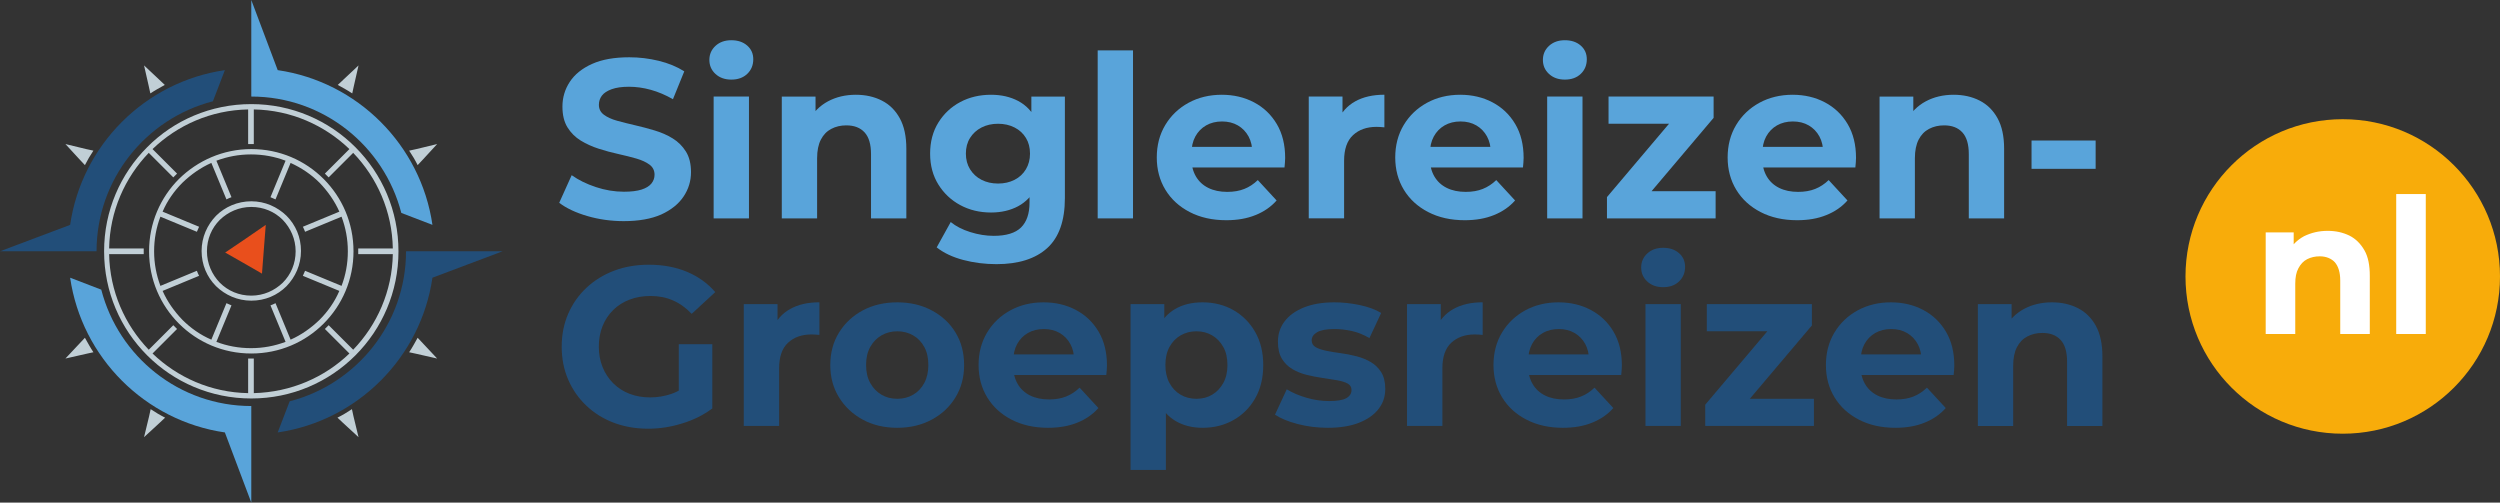
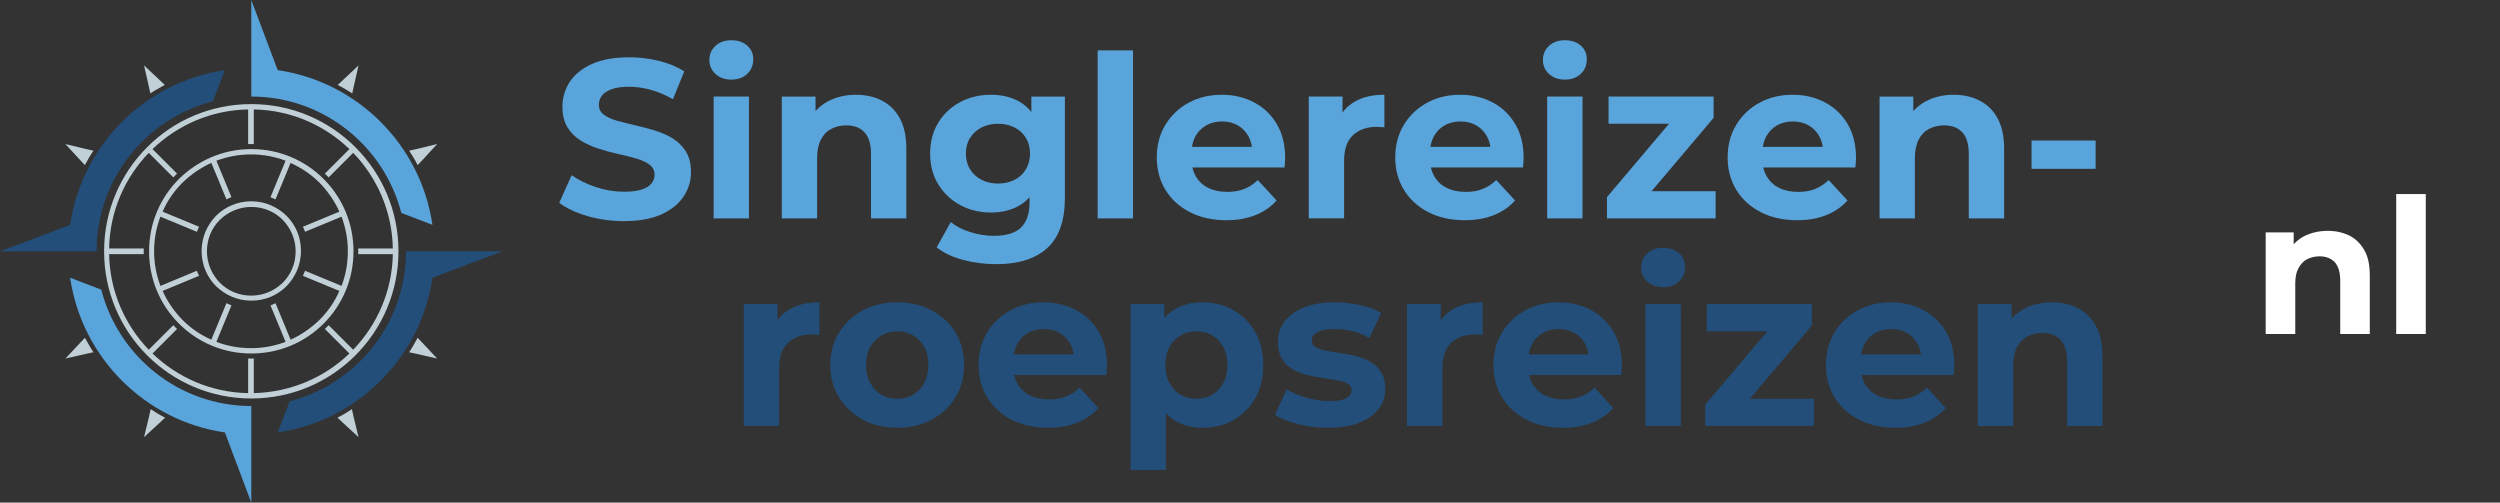
<svg xmlns="http://www.w3.org/2000/svg" version="1.1" id="Laag_1" x="0px" y="0px" style="enable-background:new 0 0 1920 1080;" xml:space="preserve" viewBox="283.48 450.42 794.9 159.8">
  <rect x="283.48" y="450.42" width="794.9" height="159.8" fill="#333333" stroke="none" />
  <style type="text/css">
	.st0{fill:#224E79;}
	.st1{fill:#59A4DA;}
	.st2{fill:#C1CFD6;}
	.st3{fill:#E94F1C;}
	.st4{fill:#F8AC0A;}
	.st5{fill:#FFFFFF;}
</style>
  <g>
    <path class="st0" d="M283.48,530.32h21.7h5.4h3.6c0-22.9,15.7-42.2,37-47.7l3.8-9.9c-25.4,3.7-45.5,23.8-49.2,49.2L283.48,530.32   L283.48,530.32z M371.78,587.92c25.4-3.7,45.5-23.8,49.2-49.2l22.3-8.4h-21.7h-5.4h-3.6c0,22.9-15.7,42.2-37,47.7L371.78,587.92   L371.78,587.92z" />
    <path class="st1" d="M363.38,610.22v-21.7v-5.4v-3.6c-22.9,0-42.2-15.7-47.7-37l-9.9-3.8c3.7,25.4,23.8,45.5,49.2,49.2   L363.38,610.22L363.38,610.22z M363.38,450.42v21.7v5.4v3.6c22.9,0,42.2,15.7,47.7,37l9.9,3.8c-3.7-25.4-23.8-45.5-49.2-49.2   L363.38,450.42L363.38,450.42z" />
    <path class="st2" d="M397.48,471.22l-1.5,6.6l-0.5,2.3c-1.5-1-3-1.8-4.6-2.7l1.7-1.6L397.48,471.22L397.48,471.22z M422.48,496.22   l-4.6,5l-1.6,1.7c-0.8-1.6-1.7-3.1-2.7-4.6l2.3-0.5L422.48,496.22L422.48,496.22z M329.28,589.42l5-4.6l1.7-1.6   c-1.6-0.8-3.1-1.7-4.6-2.7l-0.5,2.3L329.28,589.42L329.28,589.42z M304.28,564.42l6.6-1.5l2.3-0.5c-1-1.5-1.8-3-2.7-4.6l-1.6,1.7   L304.28,564.42L304.28,564.42z M422.48,564.42l-6.6-1.5l-2.3-0.5c1-1.5,1.8-3,2.7-4.6l1.6,1.7L422.48,564.42L422.48,564.42z    M397.48,589.42l-5-4.6l-1.7-1.6c1.6-0.8,3.1-1.7,4.6-2.7l0.5,2.3L397.48,589.42L397.48,589.42z M304.28,496.22l4.6,5l1.6,1.7   c0.8-1.6,1.7-3.1,2.7-4.6l-2.3-0.5L304.28,496.22L304.28,496.22z M329.28,471.22l1.5,6.6l0.5,2.3c1.5-1,3-1.8,4.6-2.7l-1.7-1.6   L329.28,471.22L329.28,471.22z M363.38,497.82c9,0,17.1,3.6,23,9.5s9.5,14,9.5,23s-3.6,17.1-9.5,23c-5.9,5.9-14,9.5-23,9.5   s-17.1-3.6-23-9.5c-5.9-5.9-9.5-14-9.5-23s3.6-17.1,9.5-23C346.28,501.52,354.38,497.82,363.38,497.82L363.38,497.82z    M375.88,502.22l-4.8,11.6c-0.5-0.2-1.1-0.5-1.6-0.7l4.8-11.6c-3.4-1.3-7.1-2-11-2s-7.5,0.7-11,2l4.8,11.6   c-0.5,0.2-1.1,0.4-1.6,0.7l-4.8-11.6c-3.4,1.5-6.5,3.7-9.2,6.3c-2.6,2.6-4.8,5.7-6.3,9.2l11.6,4.8c-0.2,0.5-0.5,1.1-0.7,1.6   l-11.6-4.8c-1.3,3.4-2,7.1-2,11c0,3.9,0.7,7.5,2,11l11.6-4.8c0.2,0.5,0.4,1.1,0.7,1.6l-11.6,4.8c1.5,3.4,3.7,6.5,6.3,9.2   c2.6,2.6,5.7,4.8,9.2,6.3l4.8-11.6c0.5,0.2,1.1,0.5,1.6,0.7l-4.8,11.6c3.4,1.3,7.1,2,11,2s7.5-0.7,11-2l-4.8-11.6   c0.5-0.2,1.1-0.4,1.6-0.7l4.8,11.6c3.4-1.5,6.5-3.7,9.2-6.3c2.6-2.6,4.8-5.7,6.3-9.2l-11.6-4.8c0.2-0.5,0.5-1.1,0.7-1.6l11.6,4.8   c1.3-3.4,2-7.1,2-11c0-3.9-0.7-7.5-2-11l-11.6,4.8c-0.2-0.5-0.4-1.1-0.7-1.6l11.6-4.8c-1.5-3.4-3.7-6.5-6.3-9.2   C382.48,505.92,379.38,503.82,375.88,502.22L375.88,502.22z M394.58,562.82l-7.8-7.8c0.2-0.2,0.4-0.4,0.6-0.6s0.4-0.4,0.6-0.6   l7.8,7.8c7.6-7.9,12.4-18.6,12.6-30.4h-11c0-0.3,0-0.6,0-0.9s0-0.6,0-0.9h11c-0.2-11.8-5-22.5-12.6-30.4l-7.8,7.8   c-0.2-0.2-0.4-0.4-0.6-0.6s-0.4-0.4-0.6-0.6l7.8-7.8c-7.9-7.6-18.6-12.4-30.4-12.6v11c-0.3,0-0.6,0-0.9,0s-0.6,0-0.9,0v-11   c-11.8,0.2-22.5,5-30.4,12.6l7.8,7.8c-0.2,0.2-0.4,0.4-0.6,0.6s-0.4,0.4-0.6,0.6l-7.8-7.8c-7.6,7.9-12.4,18.6-12.6,30.4h11   c0,0.3,0,0.6,0,0.9s0,0.6,0,0.9h-11c0.2,11.8,5,22.5,12.6,30.4l7.8-7.8c0.2,0.2,0.4,0.4,0.6,0.6c0.2,0.2,0.4,0.4,0.6,0.6l-7.8,7.8   c7.9,7.6,18.6,12.4,30.4,12.6v-11c0.3,0,0.6,0,0.9,0s0.6,0,0.9,0v11C375.98,575.12,386.68,570.42,394.58,562.82L394.58,562.82z    M363.38,483.52c12.9,0,24.6,5.2,33.1,13.7s13.7,20.2,13.7,33.1c0,12.9-5.2,24.6-13.7,33.1s-20.2,13.7-33.1,13.7   s-24.6-5.2-33.1-13.7s-13.7-20.2-13.7-33.1c0-12.9,5.2-24.6,13.7-33.1C338.68,488.72,350.48,483.52,363.38,483.52L363.38,483.52z    M363.38,514.42c4.4,0,8.3,1.8,11.2,4.6c2.9,2.9,4.6,6.8,4.6,11.2s-1.8,8.3-4.6,11.2c-2.9,2.9-6.8,4.6-11.2,4.6   c-4.4,0-8.3-1.8-11.2-4.6c-2.9-2.9-4.6-6.8-4.6-11.2c0-4.4,1.8-8.3,4.6-11.2C354.98,516.22,358.98,514.42,363.38,514.42   L363.38,514.42z M373.38,520.32c-2.6-2.6-6.1-4.1-10-4.1s-7.4,1.6-10,4.1c-2.6,2.6-4.1,6.1-4.1,10c0,3.9,1.6,7.4,4.1,10   c2.6,2.6,6.1,4.1,10,4.1s7.4-1.6,10-4.1c2.6-2.6,4.1-6.1,4.1-10C377.48,526.42,375.88,522.92,373.38,520.32L373.38,520.32z" />
-     <polygon class="st3" points="367.98,521.92 367.38,529.62 366.78,537.42 360.88,534.02 355.08,530.72 361.58,526.32  " />
  </g>
  <g>
    <path class="st1" d="M481.81,520.73c-4.03,0-7.9-0.54-11.59-1.62c-3.7-1.08-6.67-2.48-8.93-4.21l3.96-8.78   c2.16,1.54,4.72,2.8,7.67,3.78c2.95,0.98,5.94,1.48,8.96,1.48c2.3,0,4.16-0.23,5.58-0.68c1.42-0.46,2.46-1.09,3.13-1.91   c0.67-0.82,1.01-1.75,1.01-2.81c0-1.34-0.53-2.41-1.58-3.2c-1.06-0.79-2.45-1.44-4.18-1.94s-3.64-0.98-5.72-1.44   c-2.09-0.46-4.18-1.02-6.26-1.69c-2.09-0.67-4-1.54-5.72-2.59c-1.73-1.06-3.13-2.45-4.21-4.18s-1.62-3.94-1.62-6.62   c0-2.88,0.78-5.51,2.34-7.88c1.56-2.38,3.91-4.27,7.06-5.69c3.14-1.42,7.09-2.12,11.84-2.12c3.17,0,6.29,0.37,9.36,1.12   c3.07,0.74,5.78,1.86,8.14,3.35l-3.6,8.86c-2.35-1.34-4.71-2.34-7.06-2.99c-2.35-0.65-4.66-0.97-6.91-0.97   c-2.26,0-4.1,0.26-5.54,0.79c-1.44,0.53-2.47,1.21-3.1,2.05c-0.62,0.84-0.94,1.81-0.94,2.92c0,1.3,0.53,2.34,1.58,3.13   c1.06,0.79,2.45,1.43,4.18,1.91c1.73,0.48,3.64,0.96,5.72,1.44c2.09,0.48,4.18,1.03,6.26,1.66c2.09,0.62,4,1.46,5.72,2.52   c1.73,1.06,3.13,2.45,4.21,4.18c1.08,1.73,1.62,3.91,1.62,6.55c0,2.83-0.79,5.42-2.38,7.78c-1.58,2.35-3.95,4.25-7.09,5.69   C490.58,520.01,486.61,520.73,481.81,520.73z" />
    <path class="st1" d="M516.01,475.73c-2.06,0-3.74-0.6-5.04-1.8c-1.3-1.2-1.94-2.69-1.94-4.46c0-1.78,0.65-3.26,1.94-4.46   c1.3-1.2,2.98-1.8,5.04-1.8c2.06,0,3.74,0.56,5.04,1.69c1.3,1.13,1.94,2.58,1.94,4.36c0,1.87-0.64,3.42-1.91,4.64   C519.81,475.12,518.12,475.73,516.01,475.73z M510.39,519.86v-38.74h11.23v38.74H510.39z" />
    <path class="st1" d="M555.61,480.55c3.07,0,5.82,0.61,8.24,1.84c2.42,1.22,4.33,3.1,5.72,5.62c1.39,2.52,2.09,5.75,2.09,9.68v22.18   h-11.23v-20.45c0-3.12-0.68-5.42-2.05-6.91c-1.37-1.49-3.3-2.23-5.8-2.23c-1.78,0-3.37,0.37-4.79,1.12   c-1.42,0.74-2.52,1.88-3.31,3.42c-0.79,1.54-1.19,3.5-1.19,5.9v19.15h-11.23v-38.74h10.73v10.73l-2.02-3.24   c1.39-2.59,3.38-4.58,5.98-5.98C549.34,481.25,552.3,480.55,555.61,480.55z" />
    <path class="st1" d="M598.59,517.99c-3.6,0-6.85-0.78-9.76-2.34c-2.9-1.56-5.23-3.74-6.98-6.55c-1.75-2.81-2.63-6.08-2.63-9.83   c0-3.79,0.88-7.09,2.63-9.9c1.75-2.81,4.08-4.98,6.98-6.52c2.9-1.54,6.16-2.3,9.76-2.3c3.26,0,6.14,0.66,8.64,1.98   c2.5,1.32,4.44,3.36,5.83,6.12c1.39,2.76,2.09,6.3,2.09,10.62c0,4.27-0.7,7.79-2.09,10.55c-1.39,2.76-3.34,4.81-5.83,6.16   C604.73,517.32,601.85,517.99,598.59,517.99z M600.32,534.41c-3.65,0-7.16-0.44-10.55-1.33c-3.38-0.89-6.2-2.22-8.46-4l4.46-8.06   c1.63,1.34,3.71,2.41,6.23,3.2s5,1.19,7.45,1.19c3.98,0,6.88-0.89,8.68-2.66c1.8-1.78,2.7-4.42,2.7-7.92v-5.83l0.72-9.72   l-0.14-9.79v-8.35h10.66v32.26c0,7.2-1.87,12.5-5.62,15.91C612.7,532.7,607.33,534.41,600.32,534.41z M600.82,508.78   c1.97,0,3.72-0.4,5.26-1.19c1.54-0.79,2.74-1.91,3.6-3.35c0.86-1.44,1.3-3.1,1.3-4.97c0-1.92-0.43-3.59-1.3-5   c-0.86-1.42-2.06-2.52-3.6-3.31c-1.54-0.79-3.29-1.19-5.26-1.19c-1.97,0-3.72,0.4-5.26,1.19c-1.54,0.79-2.75,1.9-3.64,3.31   c-0.89,1.42-1.33,3.08-1.33,5c0,1.87,0.44,3.53,1.33,4.97c0.89,1.44,2.1,2.56,3.64,3.35C597.1,508.38,598.85,508.78,600.82,508.78z   " />
    <path class="st1" d="M632.5,519.86v-53.42h11.23v53.42H632.5z" />
    <path class="st1" d="M673.4,520.44c-4.42,0-8.29-0.86-11.63-2.59c-3.34-1.73-5.92-4.09-7.74-7.09c-1.82-3-2.74-6.42-2.74-10.26   c0-3.89,0.9-7.33,2.7-10.33c1.8-3,4.26-5.35,7.38-7.06c3.12-1.7,6.65-2.56,10.58-2.56c3.79,0,7.21,0.8,10.26,2.41   c3.05,1.61,5.46,3.91,7.24,6.91c1.78,3,2.66,6.59,2.66,10.76c0,0.43-0.02,0.92-0.07,1.48c-0.05,0.55-0.1,1.07-0.14,1.55h-31.46   v-6.55H686l-4.32,1.94c0-2.02-0.41-3.77-1.22-5.26c-0.82-1.49-1.94-2.65-3.38-3.49c-1.44-0.84-3.12-1.26-5.04-1.26   c-1.92,0-3.61,0.42-5.08,1.26c-1.46,0.84-2.6,2.02-3.42,3.53c-0.82,1.51-1.22,3.3-1.22,5.36v1.73c0,2.11,0.47,3.97,1.4,5.58   c0.94,1.61,2.26,2.83,3.96,3.67c1.7,0.84,3.71,1.26,6.01,1.26c2.06,0,3.88-0.31,5.44-0.94c1.56-0.62,2.99-1.56,4.28-2.81l5.98,6.48   c-1.78,2.02-4.01,3.56-6.7,4.64C680,519.9,676.9,520.44,673.4,520.44z" />
    <path class="st1" d="M699.61,519.86v-38.74h10.73v10.94l-1.51-3.17c1.15-2.74,3-4.81,5.54-6.23c2.54-1.42,5.64-2.12,9.29-2.12   v10.37c-0.48-0.05-0.91-0.08-1.3-0.11c-0.38-0.02-0.79-0.04-1.22-0.04c-3.07,0-5.56,0.88-7.45,2.63c-1.9,1.75-2.84,4.48-2.84,8.17   v18.29H699.61z" />
    <path class="st1" d="M749.22,520.44c-4.42,0-8.29-0.86-11.63-2.59c-3.34-1.73-5.92-4.09-7.74-7.09c-1.82-3-2.74-6.42-2.74-10.26   c0-3.89,0.9-7.33,2.7-10.33c1.8-3,4.26-5.35,7.38-7.06c3.12-1.7,6.65-2.56,10.58-2.56c3.79,0,7.21,0.8,10.26,2.41   c3.05,1.61,5.46,3.91,7.24,6.91c1.78,3,2.66,6.59,2.66,10.76c0,0.43-0.02,0.92-0.07,1.48c-0.05,0.55-0.1,1.07-0.14,1.55h-31.46   v-6.55h25.56l-4.32,1.94c0-2.02-0.41-3.77-1.22-5.26c-0.82-1.49-1.94-2.65-3.38-3.49c-1.44-0.84-3.12-1.26-5.04-1.26   c-1.92,0-3.61,0.42-5.08,1.26c-1.46,0.84-2.6,2.02-3.42,3.53c-0.82,1.51-1.22,3.3-1.22,5.36v1.73c0,2.11,0.47,3.97,1.4,5.58   c0.94,1.61,2.26,2.83,3.96,3.67c1.7,0.84,3.71,1.26,6.01,1.26c2.06,0,3.88-0.31,5.44-0.94c1.56-0.62,2.99-1.56,4.28-2.81l5.98,6.48   c-1.78,2.02-4.01,3.56-6.7,4.64C755.81,519.9,752.72,520.44,749.22,520.44z" />
    <path class="st1" d="M781.04,475.73c-2.06,0-3.74-0.6-5.04-1.8c-1.3-1.2-1.94-2.69-1.94-4.46c0-1.78,0.65-3.26,1.94-4.46   c1.3-1.2,2.98-1.8,5.04-1.8c2.06,0,3.74,0.56,5.04,1.69c1.3,1.13,1.94,2.58,1.94,4.36c0,1.87-0.64,3.42-1.91,4.64   C784.84,475.12,783.15,475.73,781.04,475.73z M775.42,519.86v-38.74h11.23v38.74H775.42z" />
    <path class="st1" d="M794.43,519.86v-6.77l22.9-27.07l1.94,3.74h-24.34v-8.64h33.41v6.77l-22.9,27.07l-2.02-3.74h25.56v8.64H794.43   z" />
    <path class="st1" d="M854.91,520.44c-4.42,0-8.29-0.86-11.63-2.59c-3.34-1.73-5.92-4.09-7.74-7.09c-1.82-3-2.74-6.42-2.74-10.26   c0-3.89,0.9-7.33,2.7-10.33c1.8-3,4.26-5.35,7.38-7.06c3.12-1.7,6.65-2.56,10.58-2.56c3.79,0,7.21,0.8,10.26,2.41   c3.05,1.61,5.46,3.91,7.24,6.91c1.78,3,2.66,6.59,2.66,10.76c0,0.43-0.02,0.92-0.07,1.48c-0.05,0.55-0.1,1.07-0.14,1.55h-31.46   v-6.55h25.56l-4.32,1.94c0-2.02-0.41-3.77-1.22-5.26c-0.82-1.49-1.94-2.65-3.38-3.49c-1.44-0.84-3.12-1.26-5.04-1.26   c-1.92,0-3.61,0.42-5.08,1.26c-1.46,0.84-2.6,2.02-3.42,3.53c-0.82,1.51-1.22,3.3-1.22,5.36v1.73c0,2.11,0.47,3.97,1.4,5.58   c0.94,1.61,2.26,2.83,3.96,3.67c1.7,0.84,3.71,1.26,6.01,1.26c2.06,0,3.88-0.31,5.44-0.94c1.56-0.62,2.99-1.56,4.28-2.81l5.98,6.48   c-1.78,2.02-4.01,3.56-6.7,4.64C861.51,519.9,858.42,520.44,854.91,520.44z" />
    <path class="st1" d="M904.66,480.55c3.07,0,5.82,0.61,8.24,1.84s4.33,3.1,5.72,5.62c1.39,2.52,2.09,5.75,2.09,9.68v22.18h-11.23   v-20.45c0-3.12-0.68-5.42-2.05-6.91c-1.37-1.49-3.3-2.23-5.8-2.23c-1.78,0-3.37,0.37-4.79,1.12c-1.42,0.74-2.52,1.88-3.31,3.42   c-0.79,1.54-1.19,3.5-1.19,5.9v19.15h-11.23v-38.74h10.73v10.73l-2.02-3.24c1.39-2.59,3.38-4.58,5.98-5.98   C898.4,481.25,901.35,480.55,904.66,480.55z" />
    <path class="st1" d="M929.43,504.1v-9h20.38v9H929.43z" />
-     <path class="st0" d="M489.58,586.73c-3.98,0-7.64-0.64-10.98-1.91c-3.34-1.27-6.24-3.08-8.71-5.44c-2.47-2.35-4.39-5.11-5.76-8.28   c-1.37-3.17-2.05-6.65-2.05-10.44c0-3.79,0.68-7.27,2.05-10.44c1.37-3.17,3.3-5.93,5.8-8.28c2.5-2.35,5.42-4.16,8.78-5.44   c3.36-1.27,7.06-1.91,11.09-1.91c4.46,0,8.48,0.75,12.06,2.23c3.58,1.49,6.59,3.65,9.04,6.48l-7.49,6.91   c-1.83-1.92-3.82-3.35-5.98-4.28c-2.16-0.94-4.51-1.4-7.06-1.4c-2.45,0-4.68,0.38-6.7,1.15c-2.02,0.77-3.76,1.87-5.22,3.31   c-1.46,1.44-2.59,3.14-3.38,5.11c-0.79,1.97-1.19,4.15-1.19,6.55c0,2.35,0.4,4.51,1.19,6.48c0.79,1.97,1.92,3.68,3.38,5.15   c1.46,1.46,3.19,2.58,5.18,3.35c1.99,0.77,4.19,1.15,6.59,1.15c2.3,0,4.55-0.37,6.73-1.12c2.18-0.74,4.31-2,6.37-3.78l6.62,8.42   c-2.74,2.06-5.92,3.65-9.54,4.75C496.8,586.18,493.19,586.73,489.58,586.73z M499.31,578.81v-18.94h10.66v20.45L499.31,578.81z" />
    <path class="st0" d="M519.97,585.86v-38.74h10.73v10.94l-1.51-3.17c1.15-2.74,3-4.81,5.54-6.23c2.54-1.42,5.64-2.12,9.29-2.12   v10.37c-0.48-0.05-0.91-0.08-1.3-0.11c-0.38-0.02-0.79-0.04-1.22-0.04c-3.07,0-5.56,0.88-7.45,2.63c-1.9,1.75-2.84,4.48-2.84,8.17   v18.29H519.97z" />
    <path class="st0" d="M568.79,586.44c-4.13,0-7.79-0.86-10.98-2.59c-3.19-1.73-5.71-4.09-7.56-7.09c-1.85-3-2.77-6.42-2.77-10.26   c0-3.89,0.92-7.33,2.77-10.33c1.85-3,4.37-5.35,7.56-7.06c3.19-1.7,6.85-2.56,10.98-2.56c4.08,0,7.73,0.85,10.94,2.56   c3.22,1.7,5.74,4.04,7.56,7.02c1.82,2.98,2.74,6.43,2.74,10.37c0,3.84-0.91,7.26-2.74,10.26c-1.82,3-4.34,5.36-7.56,7.09   C576.51,585.58,572.86,586.44,568.79,586.44z M568.79,577.22c1.87,0,3.55-0.43,5.04-1.3c1.49-0.86,2.66-2.1,3.53-3.71   c0.86-1.61,1.3-3.52,1.3-5.72c0-2.26-0.43-4.18-1.3-5.76c-0.86-1.58-2.04-2.81-3.53-3.67c-1.49-0.86-3.17-1.3-5.04-1.3   c-1.87,0-3.55,0.43-5.04,1.3c-1.49,0.86-2.68,2.09-3.56,3.67c-0.89,1.58-1.33,3.5-1.33,5.76c0,2.21,0.44,4.12,1.33,5.72   c0.89,1.61,2.08,2.84,3.56,3.71C565.23,576.79,566.91,577.22,568.79,577.22z" />
    <path class="st0" d="M616.74,586.44c-4.42,0-8.29-0.86-11.63-2.59c-3.34-1.73-5.92-4.09-7.74-7.09c-1.82-3-2.74-6.42-2.74-10.26   c0-3.89,0.9-7.33,2.7-10.33c1.8-3,4.26-5.35,7.38-7.06c3.12-1.7,6.65-2.56,10.58-2.56c3.79,0,7.21,0.8,10.26,2.41   c3.05,1.61,5.46,3.91,7.24,6.91c1.78,3,2.66,6.59,2.66,10.76c0,0.43-0.02,0.92-0.07,1.48c-0.05,0.55-0.1,1.07-0.14,1.55h-31.46   v-6.55h25.56l-4.32,1.94c0-2.02-0.41-3.77-1.22-5.26c-0.82-1.49-1.94-2.65-3.38-3.49s-3.12-1.26-5.04-1.26   c-1.92,0-3.61,0.42-5.08,1.26c-1.46,0.84-2.6,2.02-3.42,3.53c-0.82,1.51-1.22,3.3-1.22,5.36v1.73c0,2.11,0.47,3.97,1.4,5.58   c0.94,1.61,2.26,2.83,3.96,3.67c1.7,0.84,3.71,1.26,6.01,1.26c2.06,0,3.88-0.31,5.44-0.94c1.56-0.62,2.99-1.56,4.28-2.81l5.98,6.48   c-1.78,2.02-4.01,3.56-6.7,4.64C623.34,585.9,620.24,586.44,616.74,586.44z" />
    <path class="st0" d="M642.95,599.83v-52.7h10.73v7.92l-0.22,11.52l0.72,11.45v21.82H642.95z M665.84,586.44   c-3.26,0-6.12-0.72-8.57-2.16c-2.45-1.44-4.36-3.64-5.72-6.59c-1.37-2.95-2.05-6.68-2.05-11.2c0-4.56,0.65-8.3,1.94-11.23   c1.3-2.93,3.17-5.11,5.62-6.55c2.45-1.44,5.38-2.16,8.78-2.16c3.65,0,6.92,0.83,9.83,2.48c2.9,1.66,5.21,3.97,6.91,6.95   c1.7,2.98,2.56,6.48,2.56,10.51c0,4.08-0.85,7.61-2.56,10.58c-1.7,2.98-4.01,5.28-6.91,6.91   C672.76,585.63,669.49,586.44,665.84,586.44z M663.9,577.22c1.87,0,3.54-0.43,5-1.3c1.46-0.86,2.64-2.1,3.53-3.71   c0.89-1.61,1.33-3.52,1.33-5.72c0-2.26-0.44-4.18-1.33-5.76c-0.89-1.58-2.06-2.81-3.53-3.67c-1.46-0.86-3.13-1.3-5-1.3   c-1.87,0-3.55,0.43-5.04,1.3c-1.49,0.86-2.66,2.09-3.53,3.67c-0.86,1.58-1.3,3.5-1.3,5.76c0,2.21,0.43,4.12,1.3,5.72   c0.86,1.61,2.04,2.84,3.53,3.71C660.34,576.79,662.03,577.22,663.9,577.22z" />
    <path class="st0" d="M705.66,586.44c-3.31,0-6.49-0.4-9.54-1.19c-3.05-0.79-5.46-1.79-7.24-2.99l3.74-8.06c1.78,1.1,3.88,2,6.3,2.7   c2.42,0.7,4.81,1.04,7.16,1.04c2.59,0,4.43-0.31,5.51-0.94c1.08-0.62,1.62-1.49,1.62-2.59c0-0.91-0.42-1.59-1.26-2.05   c-0.84-0.46-1.96-0.8-3.35-1.04c-1.39-0.24-2.92-0.48-4.57-0.72c-1.66-0.24-3.32-0.56-5-0.97c-1.68-0.41-3.22-1.02-4.61-1.84   c-1.39-0.82-2.51-1.92-3.35-3.31c-0.84-1.39-1.26-3.19-1.26-5.4c0-2.45,0.71-4.61,2.12-6.48c1.42-1.87,3.47-3.35,6.16-4.43   c2.69-1.08,5.9-1.62,9.65-1.62c2.64,0,5.33,0.29,8.06,0.86c2.74,0.58,5.02,1.42,6.84,2.52l-3.74,7.99   c-1.87-1.1-3.76-1.86-5.65-2.27c-1.9-0.41-3.73-0.61-5.51-0.61c-2.5,0-4.32,0.34-5.47,1.01c-1.15,0.67-1.73,1.54-1.73,2.59   c0,0.96,0.42,1.68,1.26,2.16c0.84,0.48,1.96,0.86,3.35,1.15c1.39,0.29,2.92,0.54,4.57,0.76c1.66,0.22,3.32,0.54,5,0.97   c1.68,0.43,3.2,1.04,4.57,1.84c1.37,0.79,2.48,1.87,3.35,3.24c0.86,1.37,1.3,3.16,1.3,5.36c0,2.4-0.72,4.53-2.16,6.37   c-1.44,1.85-3.52,3.3-6.23,4.36C712.84,585.91,709.54,586.44,705.66,586.44z" />
    <path class="st0" d="M730.86,585.86v-38.74h10.73v10.94l-1.51-3.17c1.15-2.74,3-4.81,5.54-6.23c2.54-1.42,5.64-2.12,9.29-2.12   v10.37c-0.48-0.05-0.91-0.08-1.3-0.11c-0.38-0.02-0.79-0.04-1.22-0.04c-3.07,0-5.56,0.88-7.45,2.63c-1.9,1.75-2.84,4.48-2.84,8.17   v18.29H730.86z" />
    <path class="st0" d="M780.46,586.44c-4.42,0-8.29-0.86-11.63-2.59c-3.34-1.73-5.92-4.09-7.74-7.09c-1.82-3-2.74-6.42-2.74-10.26   c0-3.89,0.9-7.33,2.7-10.33c1.8-3,4.26-5.35,7.38-7.06c3.12-1.7,6.65-2.56,10.58-2.56c3.79,0,7.21,0.8,10.26,2.41   c3.05,1.61,5.46,3.91,7.24,6.91c1.78,3,2.66,6.59,2.66,10.76c0,0.43-0.02,0.92-0.07,1.48c-0.05,0.55-0.1,1.07-0.14,1.55H767.5   v-6.55h25.56l-4.32,1.94c0-2.02-0.41-3.77-1.22-5.26c-0.82-1.49-1.94-2.65-3.38-3.49s-3.12-1.26-5.04-1.26   c-1.92,0-3.61,0.42-5.08,1.26c-1.46,0.84-2.6,2.02-3.42,3.53c-0.82,1.51-1.22,3.3-1.22,5.36v1.73c0,2.11,0.47,3.97,1.4,5.58   c0.94,1.61,2.26,2.83,3.96,3.67c1.7,0.84,3.71,1.26,6.01,1.26c2.06,0,3.88-0.31,5.44-0.94c1.56-0.62,2.99-1.56,4.28-2.81l5.98,6.48   c-1.78,2.02-4.01,3.56-6.7,4.64C787.06,585.9,783.97,586.44,780.46,586.44z" />
    <path class="st0" d="M812.29,541.73c-2.06,0-3.74-0.6-5.04-1.8c-1.3-1.2-1.94-2.69-1.94-4.46c0-1.77,0.65-3.26,1.94-4.46   c1.3-1.2,2.98-1.8,5.04-1.8c2.06,0,3.74,0.56,5.04,1.69c1.3,1.13,1.94,2.58,1.94,4.36c0,1.87-0.64,3.42-1.91,4.64   C816.09,541.12,814.4,541.73,812.29,541.73z M806.67,585.86v-38.74h11.23v38.74H806.67z" />
    <path class="st0" d="M825.68,585.86v-6.77l22.9-27.07l1.94,3.74h-24.34v-8.64h33.41v6.77l-22.9,27.07l-2.02-3.74h25.56v8.64H825.68   z" />
    <path class="st0" d="M886.16,586.44c-4.42,0-8.29-0.86-11.63-2.59c-3.34-1.73-5.92-4.09-7.74-7.09c-1.83-3-2.74-6.42-2.74-10.26   c0-3.89,0.9-7.33,2.7-10.33c1.8-3,4.26-5.35,7.38-7.06c3.12-1.7,6.65-2.56,10.58-2.56c3.79,0,7.21,0.8,10.26,2.41   c3.05,1.61,5.46,3.91,7.24,6.91c1.78,3,2.66,6.59,2.66,10.76c0,0.43-0.02,0.92-0.07,1.48c-0.05,0.55-0.1,1.07-0.14,1.55H873.2   v-6.55h25.56l-4.32,1.94c0-2.02-0.41-3.77-1.22-5.26c-0.82-1.49-1.94-2.65-3.38-3.49c-1.44-0.84-3.12-1.26-5.04-1.26   c-1.92,0-3.61,0.42-5.08,1.26c-1.46,0.84-2.6,2.02-3.42,3.53c-0.82,1.51-1.22,3.3-1.22,5.36v1.73c0,2.11,0.47,3.97,1.4,5.58   c0.94,1.61,2.26,2.83,3.96,3.67s3.71,1.26,6.01,1.26c2.06,0,3.88-0.31,5.44-0.94c1.56-0.62,2.99-1.56,4.28-2.81l5.98,6.48   c-1.78,2.02-4.01,3.56-6.7,4.64C892.76,585.9,889.66,586.44,886.16,586.44z" />
    <path class="st0" d="M935.91,546.55c3.07,0,5.82,0.61,8.24,1.84c2.42,1.22,4.33,3.1,5.72,5.62c1.39,2.52,2.09,5.75,2.09,9.68v22.18   h-11.23v-20.45c0-3.12-0.68-5.42-2.05-6.91c-1.37-1.49-3.3-2.23-5.8-2.23c-1.78,0-3.37,0.37-4.79,1.12   c-1.42,0.74-2.52,1.88-3.31,3.42c-0.79,1.54-1.19,3.5-1.19,5.9v19.15h-11.23v-38.74h10.73v10.73l-2.02-3.24   c1.39-2.59,3.38-4.58,5.98-5.98C929.65,547.25,932.6,546.55,935.91,546.55z" />
  </g>
-   <circle class="st4" cx="1028.38" cy="538.32" r="50" />
  <g>
    <path class="st5" d="M1023.58,523.82c2.6,0,4.8,0.5,6.9,1.5c2,1,3.6,2.6,4.8,4.7c1.2,2.1,1.7,4.8,1.7,8.1v18.5h-9.4v-17   c0-2.6-0.6-4.5-1.7-5.8c-1.1-1.2-2.8-1.9-4.8-1.9c-1.5,0-2.8,0.3-4,0.9c-1.2,0.6-2.1,1.6-2.8,2.9s-1,2.9-1,4.9v16h-9.4v-32.3h8.9   v8.9l-1.7-2.7c1.2-2.2,2.8-3.8,5-5C1018.38,524.42,1020.78,523.82,1023.58,523.82z" />
    <path class="st5" d="M1045.38,556.62v-44.5h9.4v44.5H1045.38z" />
  </g>
</svg>